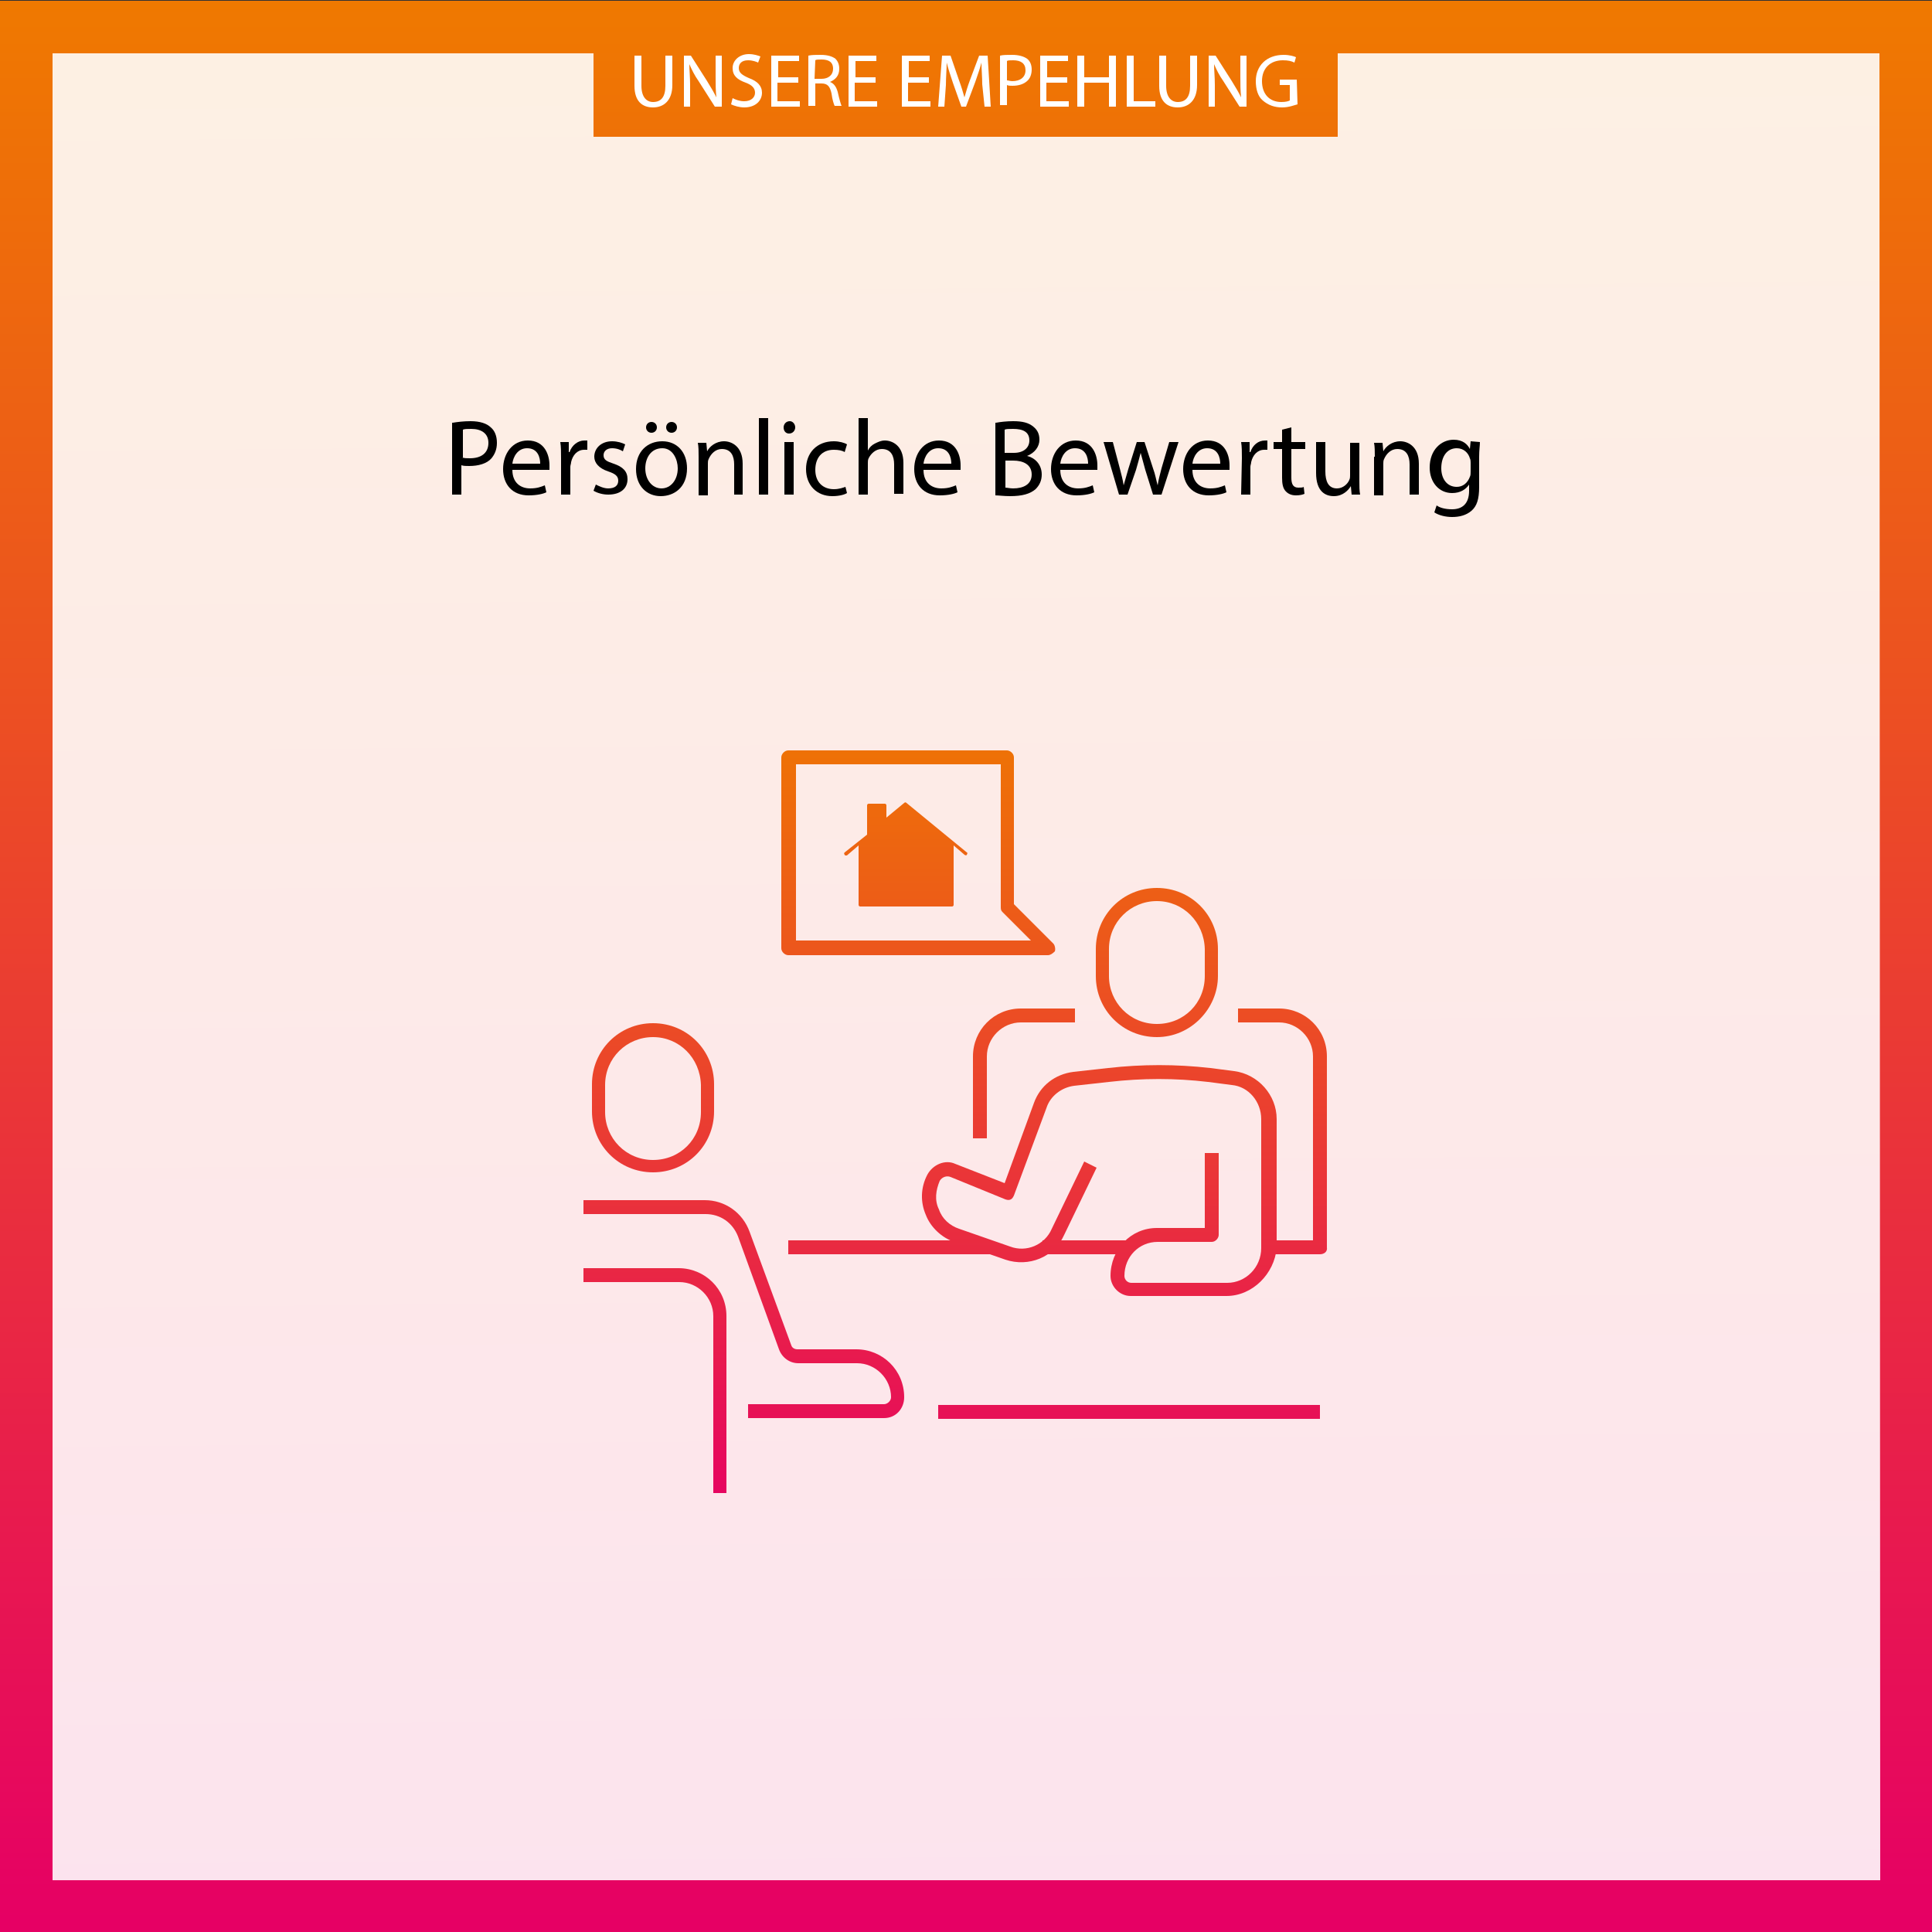
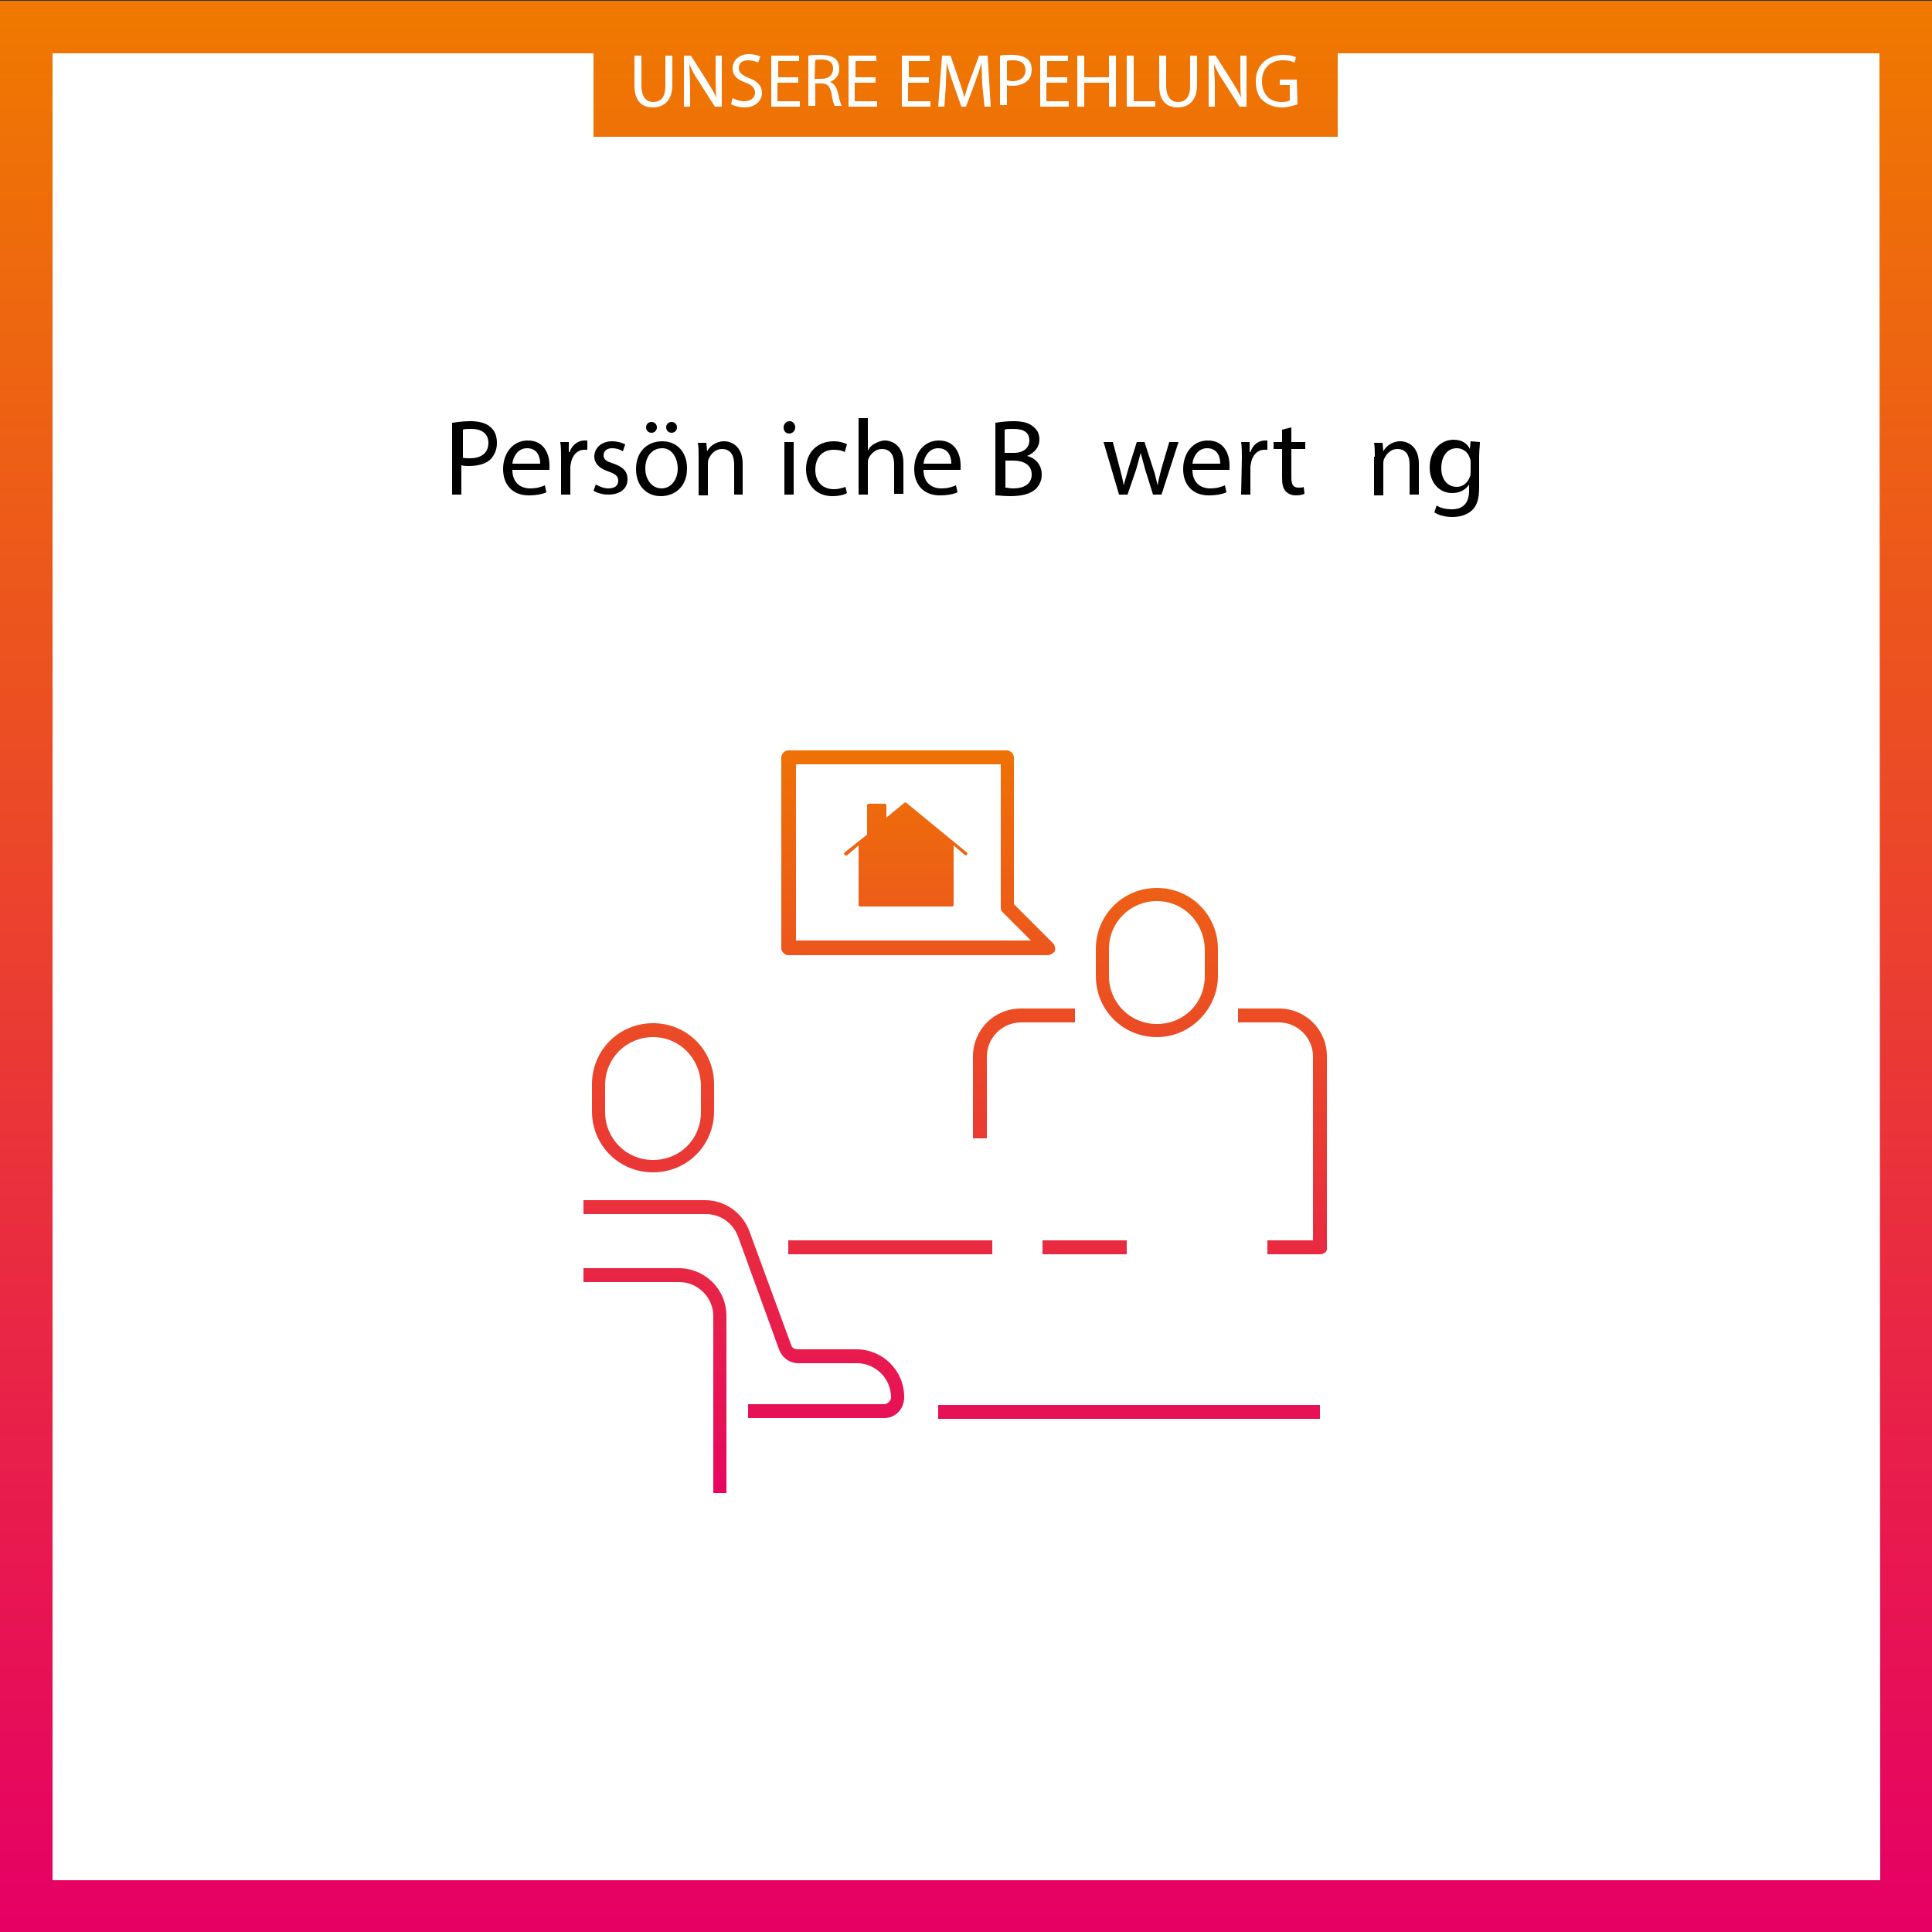
<svg xmlns="http://www.w3.org/2000/svg" version="1.1" id="Ebene_1" x="0px" y="0px" viewBox="0 0 250 250" style="enable-background:new 0 0 250 250;" xml:space="preserve">
  <rect x="0" y="0" width="250" height="250" fill="#333333" stroke="none" />
  <style type="text/css">
	.st0{fill:#FFFFFF;}
	.st1{opacity:0.11;fill:url(#SVGID_1_);}
	.st2{fill:url(#SVGID_00000106852436480260386180000011800231695462443914_);}
	.st3{fill:url(#SVGID_00000085235526577346047310000017063291720415937704_);}
	.st4{fill:url(#SVGID_00000011020035034411981060000001960822689002273165_);}
	.st5{fill:url(#SVGID_00000119108489133652390290000002616648142201084350_);}
	.st6{fill:url(#SVGID_00000067954685086591136230000014122262815153318784_);}
	.st7{fill:url(#SVGID_00000011724244373354726380000014930851707113674384_);}
	.st8{fill:url(#SVGID_00000031886646980627964030000016225272727749595312_);}
	.st9{fill:url(#SVGID_00000098929417191654943610000002329871415186609798_);}
	.st10{fill:url(#SVGID_00000139282888007511264950000010563301251239284901_);}
	.st11{fill:url(#SVGID_00000139257865069346796120000012618166767624284032_);}
	.st12{fill:url(#SVGID_00000098194017646311376850000010409338889343350973_);}
	.st13{fill:url(#SVGID_00000023969582483281566530000014332876144981015430_);}
	.st14{fill:url(#SVGID_00000149357538609422756230000017538277133043088026_);}
	.st15{fill:url(#SVGID_00000140714803864211560660000018425819084841826947_);}
</style>
  <rect y="0.1" class="st0" width="250" height="250" />
  <linearGradient id="SVGID_1_" gradientUnits="userSpaceOnUse" x1="126.005" y1="250.659" x2="124.005" y2="0.992">
    <stop offset="0" style="stop-color:#E60064" />
    <stop offset="5.494510e-03" style="stop-color:#E60064" />
    <stop offset="0.664" style="stop-color:#EC531F" />
    <stop offset="1" style="stop-color:#EF7900" />
  </linearGradient>
-   <rect y="0.1" class="st1" width="250" height="250" />
  <g>
    <g>
      <g>
        <linearGradient id="SVGID_00000041264783082873600320000006674853510000726163_" gradientUnits="userSpaceOnUse" x1="149.659" y1="-2531.609" x2="149.659" y2="-2423.292" gradientTransform="matrix(1 0 0 -1 0 -2333.355)">
          <stop offset="0" style="stop-color:#E60064" />
          <stop offset="5.494510e-03" style="stop-color:#E60064" />
          <stop offset="0.664" style="stop-color:#EC531F" />
          <stop offset="1" style="stop-color:#EF7900" />
        </linearGradient>
        <path style="fill:url(#SVGID_00000041264783082873600320000006674853510000726163_);" d="M149.7,134.2c-4.4,0-7.9-3.5-7.9-7.9     v-3.5c0-4.4,3.5-7.9,7.9-7.9s7.9,3.5,7.9,7.9v3.5C157.6,130.5,154.1,134.2,149.7,134.2z M149.7,116.6c-3.4,0-6.2,2.7-6.2,6.2v3.5     c0,3.4,2.7,6.2,6.2,6.2s6.2-2.7,6.2-6.2v-3.5C155.8,119.3,153.1,116.6,149.7,116.6z" />
      </g>
      <g>
        <linearGradient id="SVGID_00000063609139368694037510000014444539681307976860_" gradientUnits="userSpaceOnUse" x1="84.455" y1="-2531.609" x2="84.455" y2="-2423.292" gradientTransform="matrix(1 0 0 -1 0 -2333.355)">
          <stop offset="0" style="stop-color:#E60064" />
          <stop offset="5.494510e-03" style="stop-color:#E60064" />
          <stop offset="0.664" style="stop-color:#EC531F" />
          <stop offset="1" style="stop-color:#EF7900" />
        </linearGradient>
        <path style="fill:url(#SVGID_00000063609139368694037510000014444539681307976860_);" d="M84.5,151.7c-4.4,0-7.9-3.5-7.9-7.9     v-3.5c0-4.4,3.5-7.9,7.9-7.9c4.4,0,7.9,3.5,7.9,7.9v3.5C92.4,148.2,88.9,151.7,84.5,151.7z M84.5,134.2c-3.4,0-6.2,2.7-6.2,6.2     v3.5c0,3.4,2.7,6.2,6.2,6.2s6.2-2.7,6.2-6.2v-3.5C90.6,136.9,87.9,134.2,84.5,134.2z" />
      </g>
      <g>
        <linearGradient id="SVGID_00000051382108476111327970000016189921657771803817_" gradientUnits="userSpaceOnUse" x1="142.112" y1="-2531.609" x2="142.112" y2="-2423.292" gradientTransform="matrix(1 0 0 -1 0 -2333.355)">
          <stop offset="0" style="stop-color:#E60064" />
          <stop offset="5.494510e-03" style="stop-color:#E60064" />
          <stop offset="0.664" style="stop-color:#EC531F" />
          <stop offset="1" style="stop-color:#EF7900" />
        </linearGradient>
-         <path style="fill:url(#SVGID_00000051382108476111327970000016189921657771803817_);" d="M158.7,167.7h-12.4     c-1.4,0-2.6-1.2-2.6-2.6c0-3.4,2.6-6.2,6-6.2h6.2v-9.7h1.8v10.6c0,0.4-0.4,0.9-0.9,0.9h-7c-2.4,0-4.3,1.9-4.3,4.4     c0,0.5,0.4,0.9,0.9,0.9h12.4c2.4,0,4.4-2,4.4-4.5v-16.7c0-2.2-1.6-4.2-3.8-4.4l-3.1-0.4c-4.2-0.5-8.5-0.5-12.8,0l-4.5,0.5     c-1.6,0.2-3.1,1.3-3.6,2.9l-4.2,11.3c-0.1,0.2-0.2,0.4-0.4,0.5c-0.2,0.1-0.4,0.1-0.7,0l-7.1-2.9c-0.5-0.2-1.1,0-1.4,0.5     c-0.5,1.2-0.7,2.5-0.1,3.7c0.4,1.2,1.4,2.1,2.6,2.5l6.6,2.3c2.1,0.8,4.5-0.2,5.4-2.3l4.2-8.7l1.6,0.8l-4.2,8.7     c-1.3,2.9-4.6,4.2-7.6,3.2l-6.6-2.3c-1.6-0.5-3.1-1.9-3.7-3.5c-0.7-1.6-0.7-3.5,0.2-5.2c0.7-1.3,2.3-2,3.6-1.4l6.4,2.5l3.8-10.4     c0.8-2.2,2.7-3.7,5.1-4l4.5-0.5c4.4-0.5,8.8-0.5,13.2,0l3.1,0.4c3.1,0.4,5.5,3.1,5.5,6.2v16.7     C164.9,164.8,162.1,167.7,158.7,167.7z" />
      </g>
      <g>
        <linearGradient id="SVGID_00000158026631831367315070000009222353856395343260_" gradientUnits="userSpaceOnUse" x1="132.506" y1="-2531.609" x2="132.506" y2="-2423.292" gradientTransform="matrix(1 0 0 -1 0 -2333.355)">
          <stop offset="0" style="stop-color:#E60064" />
          <stop offset="5.494510e-03" style="stop-color:#E60064" />
          <stop offset="0.664" style="stop-color:#EC531F" />
          <stop offset="1" style="stop-color:#EF7900" />
        </linearGradient>
        <path style="fill:url(#SVGID_00000158026631831367315070000009222353856395343260_);" d="M127.7,147.3h-1.8v-10.6     c0-3.4,2.7-6.2,6.2-6.2h7v1.8h-7c-2.4,0-4.4,2-4.4,4.4V147.3z" />
      </g>
      <g>
        <linearGradient id="SVGID_00000016766621106481971200000001313309554276487832_" gradientUnits="userSpaceOnUse" x1="140.367" y1="-2531.609" x2="140.367" y2="-2423.292" gradientTransform="matrix(1 0 0 -1 0 -2333.355)">
          <stop offset="0" style="stop-color:#E60064" />
          <stop offset="5.494510e-03" style="stop-color:#E60064" />
          <stop offset="0.664" style="stop-color:#EC531F" />
          <stop offset="1" style="stop-color:#EF7900" />
        </linearGradient>
        <rect x="134.9" y="160.5" style="fill:url(#SVGID_00000016766621106481971200000001313309554276487832_);" width="10.9" height="1.8" />
      </g>
      <g>
        <linearGradient id="SVGID_00000088840380754489411430000004700739604847510715_" gradientUnits="userSpaceOnUse" x1="165.94" y1="-2531.609" x2="165.94" y2="-2423.292" gradientTransform="matrix(1 0 0 -1 0 -2333.355)">
          <stop offset="0" style="stop-color:#E60064" />
          <stop offset="5.494510e-03" style="stop-color:#E60064" />
          <stop offset="0.664" style="stop-color:#EC531F" />
          <stop offset="1" style="stop-color:#EF7900" />
        </linearGradient>
        <path style="fill:url(#SVGID_00000088840380754489411430000004700739604847510715_);" d="M170.8,162.3H164v-1.8h5.9v-23.8     c0-2.4-2-4.4-4.4-4.4h-5.3v-1.8h5.3c3.4,0,6.2,2.7,6.2,6.2v24.7C171.8,162,171.3,162.3,170.8,162.3z" />
      </g>
      <g>
        <linearGradient id="SVGID_00000067936534521128894420000005048922496286087347_" gradientUnits="userSpaceOnUse" x1="115.243" y1="-2531.609" x2="115.243" y2="-2423.292" gradientTransform="matrix(1 0 0 -1 0 -2333.355)">
          <stop offset="0" style="stop-color:#E60064" />
          <stop offset="5.494510e-03" style="stop-color:#E60064" />
          <stop offset="0.664" style="stop-color:#EC531F" />
          <stop offset="1" style="stop-color:#EF7900" />
        </linearGradient>
        <rect x="102" y="160.5" style="fill:url(#SVGID_00000067936534521128894420000005048922496286087347_);" width="26.4" height="1.8" />
      </g>
      <g>
        <linearGradient id="SVGID_00000083075828451581770350000001461678587263349165_" gradientUnits="userSpaceOnUse" x1="96.275" y1="-2531.609" x2="96.275" y2="-2423.292" gradientTransform="matrix(1 0 0 -1 0 -2333.355)">
          <stop offset="0" style="stop-color:#E60064" />
          <stop offset="5.494510e-03" style="stop-color:#E60064" />
          <stop offset="0.664" style="stop-color:#EC531F" />
          <stop offset="1" style="stop-color:#EF7900" />
        </linearGradient>
        <path style="fill:url(#SVGID_00000083075828451581770350000001461678587263349165_);" d="M114.4,183.5H96.8v-1.8h17.6     c0.4,0,0.9-0.4,0.9-0.9c0-2.4-2-4.4-4.4-4.4h-7.6c-1.1,0-2.1-0.7-2.5-1.8L95.5,160c-0.7-1.8-2.3-2.9-4.2-2.9H75.5v-1.8h15.7     c2.6,0,4.9,1.6,5.8,4.1l5.4,14.7c0.1,0.3,0.4,0.5,0.8,0.5h7.6c3.4,0,6.2,2.7,6.2,6.2C117,182.3,115.9,183.5,114.4,183.5z" />
      </g>
      <g>
        <linearGradient id="SVGID_00000054266424579715830750000016517936277555011228_" gradientUnits="userSpaceOnUse" x1="84.84" y1="-2531.609" x2="84.84" y2="-2423.292" gradientTransform="matrix(1 0 0 -1 0 -2333.355)">
          <stop offset="0" style="stop-color:#E60064" />
          <stop offset="5.494510e-03" style="stop-color:#E60064" />
          <stop offset="0.664" style="stop-color:#EC531F" />
          <stop offset="1" style="stop-color:#EF7900" />
        </linearGradient>
        <path style="fill:url(#SVGID_00000054266424579715830750000016517936277555011228_);" d="M94.1,193.2h-1.8v-22.9     c0-2.4-2-4.4-4.4-4.4H75.5v-1.8h12.3c3.4,0,6.2,2.7,6.2,6.2v22.9H94.1z" />
      </g>
      <g>
        <linearGradient id="SVGID_00000005246401672358382240000008598752914441588660_" gradientUnits="userSpaceOnUse" x1="146.085" y1="-2531.609" x2="146.085" y2="-2423.292" gradientTransform="matrix(1 0 0 -1 0 -2333.355)">
          <stop offset="0" style="stop-color:#E60064" />
          <stop offset="5.494510e-03" style="stop-color:#E60064" />
          <stop offset="0.664" style="stop-color:#EC531F" />
          <stop offset="1" style="stop-color:#EF7900" />
        </linearGradient>
        <rect x="121.4" y="181.8" style="fill:url(#SVGID_00000005246401672358382240000008598752914441588660_);" width="49.4" height="1.8" />
      </g>
      <g>
        <linearGradient id="SVGID_00000089534147329676317770000017464142804398193075_" gradientUnits="userSpaceOnUse" x1="118.838" y1="-2531.609" x2="118.838" y2="-2423.292" gradientTransform="matrix(1 0 0 -1 0 -2333.355)">
          <stop offset="0" style="stop-color:#E60064" />
          <stop offset="5.494510e-03" style="stop-color:#E60064" />
          <stop offset="0.664" style="stop-color:#EC531F" />
          <stop offset="1" style="stop-color:#EF7900" />
        </linearGradient>
        <path style="fill:url(#SVGID_00000089534147329676317770000017464142804398193075_);" d="M135.6,123.6H102     c-0.4,0-0.9-0.4-0.9-0.9V98c0-0.4,0.4-0.9,0.9-0.9h28.3c0.4,0,0.9,0.4,0.9,0.9v19l5.1,5.1c0.2,0.2,0.3,0.7,0.2,1     C136.2,123.4,135.9,123.6,135.6,123.6z M102.9,121.7h30.5l-3.7-3.7c-0.2-0.2-0.2-0.4-0.2-0.7V98.9H103v22.9H102.9z" />
      </g>
    </g>
    <linearGradient id="SVGID_00000073718046403779328570000014953792781564827543_" gradientUnits="userSpaceOnUse" x1="117.222" y1="-2531.609" x2="117.222" y2="-2423.292" gradientTransform="matrix(1 0 0 -1 0 -2333.355)">
      <stop offset="0" style="stop-color:#E60064" />
      <stop offset="5.494510e-03" style="stop-color:#E60064" />
      <stop offset="0.664" style="stop-color:#EC531F" />
      <stop offset="1" style="stop-color:#EF7900" />
    </linearGradient>
    <path style="fill:url(#SVGID_00000073718046403779328570000014953792781564827543_);" d="M123.4,117.1v-7.7l1.4,1.2   c0.1,0.1,0.3,0.1,0.3,0c0.1-0.1,0.1-0.3,0-0.3l-7.8-6.4c-0.1-0.1-0.2-0.1-0.3,0l-2.3,1.9v-1.6c0-0.1-0.1-0.2-0.2-0.2h-2.1   c-0.1,0-0.2,0.1-0.2,0.2v3.8l-2.9,2.3c-0.1,0.1-0.1,0.2,0,0.3c0,0.1,0.1,0.1,0.2,0.1s0.1,0,0.2-0.1l1.4-1.2v7.7   c0,0.1,0.1,0.2,0.2,0.2h11.9C123.3,117.3,123.4,117.2,123.4,117.1z" />
    <linearGradient id="SVGID_00000129914369204324533290000011790875330209773493_" gradientUnits="userSpaceOnUse" x1="113.318" y1="-2531.609" x2="113.318" y2="-2423.292" gradientTransform="matrix(1 0 0 -1 0 -2333.355)">
      <stop offset="0" style="stop-color:#E60064" />
      <stop offset="5.494510e-03" style="stop-color:#E60064" />
      <stop offset="0.664" style="stop-color:#EC531F" />
      <stop offset="1" style="stop-color:#EF7900" />
    </linearGradient>
    <polygon style="fill:url(#SVGID_00000129914369204324533290000011790875330209773493_);" points="112.5,104.2 114.1,104.2    114.1,106.1 112.5,107.4  " />
  </g>
  <g>
    <path d="M58.6,54.7c0.6-0.1,1.4-0.2,2.3-0.2c1.2,0,2.1,0.3,2.6,0.8c0.5,0.4,0.8,1.1,0.8,2s-0.3,1.5-0.7,2c-0.6,0.7-1.7,1-2.9,1   c-0.4,0-0.7,0-1-0.1V64h-1.2v-9.3H58.6z M59.8,59.2c0.3,0.1,0.6,0.1,1,0.1c1.5,0,2.4-0.7,2.4-2c0-1.2-0.9-1.8-2.2-1.8   c-0.5,0-0.9,0-1.1,0.1v3.6C59.9,59.2,59.8,59.2,59.8,59.2z" />
    <path d="M66.3,60.8c0,1.7,1.1,2.4,2.3,2.4c0.9,0,1.4-0.2,1.9-0.4l0.2,0.9c-0.4,0.2-1.2,0.4-2.3,0.4c-2.1,0-3.3-1.4-3.3-3.4   s1.2-3.7,3.2-3.7c2.2,0,2.8,1.9,2.8,3.2c0,0.3,0,0.4,0,0.6C71.1,60.8,66.3,60.8,66.3,60.8z M69.9,60c0-0.8-0.3-2-1.7-2   c-1.2,0-1.8,1.1-1.9,2H69.9z" />
    <path d="M72.6,59.3c0-0.8,0-1.5-0.1-2.1h1.1v1.3h0.1c0.3-0.9,1.1-1.5,1.9-1.5c0.1,0,0.2,0,0.4,0v1.2c-0.1,0-0.3,0-0.4,0   c-0.9,0-1.5,0.7-1.7,1.6c0,0.2-0.1,0.4-0.1,0.6V64h-1.2C72.6,64,72.6,59.3,72.6,59.3z" />
    <path d="M77.1,62.7c0.4,0.2,1,0.5,1.6,0.5c0.9,0,1.3-0.4,1.3-1s-0.4-0.9-1.3-1.2c-1.2-0.4-1.8-1.1-1.8-1.9c0-1.1,0.9-2,2.3-2   c0.7,0,1.3,0.2,1.7,0.4l-0.3,0.9c-0.3-0.2-0.8-0.4-1.4-0.4c-0.7,0-1.1,0.4-1.1,0.9c0,0.6,0.4,0.8,1.3,1.1c1.2,0.4,1.8,1,1.8,2   c0,1.2-0.9,2-2.5,2c-0.7,0-1.4-0.2-1.9-0.5L77.1,62.7z" />
    <path d="M88.9,60.6c0,2.5-1.7,3.6-3.4,3.6c-1.8,0-3.2-1.3-3.2-3.5c0-2.3,1.5-3.6,3.4-3.6C87.6,57.1,88.9,58.5,88.9,60.6z    M83.5,60.6c0,1.5,0.9,2.6,2.1,2.6s2.1-1.1,2.1-2.6c0-1.1-0.6-2.6-2-2.6C84.2,58,83.5,59.3,83.5,60.6z M83.6,55.3   c0-0.4,0.3-0.7,0.7-0.7s0.7,0.3,0.7,0.7S84.7,56,84.3,56S83.6,55.7,83.6,55.3z M86.2,55.3c0-0.4,0.3-0.7,0.7-0.7   c0.4,0,0.7,0.3,0.7,0.7S87.3,56,86.9,56S86.2,55.7,86.2,55.3z" />
    <path d="M90.4,59.1c0-0.7,0-1.3-0.1-1.8h1.1l0.1,1.1l0,0c0.3-0.6,1.1-1.3,2.2-1.3c0.9,0,2.4,0.6,2.4,2.9v4H95v-3.9   c0-1.1-0.4-2-1.6-2c-0.8,0-1.4,0.6-1.7,1.3c-0.1,0.2-0.1,0.4-0.1,0.6v4.1h-1.2C90.4,64.1,90.4,59.1,90.4,59.1z" />
-     <path d="M98.2,54.1h1.2V64h-1.2V54.1z" />
    <path d="M102.9,55.3c0,0.4-0.3,0.8-0.8,0.8c-0.4,0-0.7-0.3-0.7-0.8c0-0.4,0.3-0.8,0.8-0.8C102.6,54.5,102.9,54.9,102.9,55.3z    M101.5,64v-6.8h1.2V64H101.5z" />
    <path d="M109.6,63.8c-0.3,0.2-1,0.4-1.9,0.4c-2,0-3.4-1.4-3.4-3.5s1.4-3.6,3.6-3.6c0.7,0,1.4,0.2,1.7,0.4l-0.3,1   c-0.3-0.2-0.8-0.3-1.4-0.3c-1.6,0-2.4,1.1-2.4,2.6c0,1.6,1,2.5,2.4,2.5c0.7,0,1.2-0.2,1.5-0.3L109.6,63.8z" />
    <path d="M111.1,54.1h1.2v4.2l0,0c0.2-0.4,0.5-0.7,0.9-0.9s0.8-0.4,1.3-0.4c0.9,0,2.4,0.6,2.4,2.9v4h-1.2v-3.8c0-1.1-0.4-2-1.6-2   c-0.8,0-1.4,0.6-1.7,1.2c-0.1,0.2-0.1,0.4-0.1,0.6V64h-1.2L111.1,54.1L111.1,54.1z" />
    <path d="M119.5,60.8c0,1.7,1.1,2.4,2.3,2.4c0.9,0,1.4-0.2,1.9-0.4l0.2,0.9c-0.4,0.2-1.2,0.4-2.3,0.4c-2.1,0-3.3-1.4-3.3-3.4   s1.2-3.7,3.2-3.7c2.2,0,2.8,1.9,2.8,3.2c0,0.3,0,0.4,0,0.6C124.3,60.8,119.5,60.8,119.5,60.8z M123.1,60c0-0.8-0.3-2-1.7-2   c-1.2,0-1.8,1.1-1.9,2H123.1z" />
    <path d="M128.9,54.7c0.5-0.1,1.4-0.2,2.2-0.2c1.2,0,2,0.2,2.6,0.7c0.5,0.4,0.8,0.9,0.8,1.7c0,0.9-0.6,1.7-1.6,2.1l0,0   c0.9,0.2,1.9,1,1.9,2.4c0,0.8-0.3,1.4-0.8,1.9c-0.7,0.6-1.7,0.9-3.3,0.9c-0.8,0-1.5-0.1-1.9-0.1v-9.4H128.9z M130.1,58.6h1.1   c1.3,0,2-0.7,2-1.6c0-1.1-0.8-1.5-2.1-1.5c-0.6,0-0.9,0-1.1,0.1v3H130.1z M130.1,63.1c0.2,0,0.6,0.1,1,0.1c1.3,0,2.4-0.5,2.4-1.8   s-1.1-1.8-2.4-1.8h-1V63.1z" />
-     <path d="M137.2,60.8c0,1.7,1.1,2.4,2.3,2.4c0.9,0,1.4-0.2,1.9-0.4l0.2,0.9c-0.4,0.2-1.2,0.4-2.3,0.4c-2.1,0-3.3-1.4-3.3-3.4   s1.2-3.7,3.2-3.7c2.2,0,2.8,1.9,2.8,3.2c0,0.3,0,0.4,0,0.6C142,60.8,137.2,60.8,137.2,60.8z M140.8,60c0-0.8-0.3-2-1.7-2   c-1.2,0-1.8,1.1-1.9,2H140.8z" />
    <path d="M144,57.2l0.9,3.4c0.2,0.8,0.4,1.5,0.5,2.2l0,0c0.2-0.7,0.4-1.4,0.6-2.1l1.1-3.5h1l1.1,3.4c0.3,0.8,0.4,1.5,0.6,2.2l0,0   c0.1-0.7,0.3-1.4,0.5-2.2l1-3.4h1.2l-2.2,6.8h-1.1l-1-3.2c-0.2-0.8-0.4-1.4-0.6-2.2l0,0c-0.2,0.8-0.4,1.5-0.6,2.2l-1.1,3.2h-1.1   l-2-6.8C142.8,57.2,144,57.2,144,57.2z" />
    <path d="M154.3,60.8c0,1.7,1.1,2.4,2.3,2.4c0.9,0,1.4-0.2,1.9-0.4l0.2,0.9c-0.4,0.2-1.2,0.4-2.3,0.4c-2.1,0-3.3-1.4-3.3-3.4   s1.2-3.7,3.2-3.7c2.2,0,2.8,1.9,2.8,3.2c0,0.3,0,0.4,0,0.6C159.1,60.8,154.3,60.8,154.3,60.8z M157.9,60c0-0.8-0.3-2-1.7-2   c-1.2,0-1.8,1.1-1.9,2H157.9z" />
    <path d="M160.7,59.3c0-0.8,0-1.5-0.1-2.1h1.1v1.3h0.1c0.3-0.9,1-1.5,1.9-1.5c0.1,0,0.2,0,0.3,0v1.2c-0.1,0-0.3,0-0.4,0   c-0.9,0-1.5,0.7-1.7,1.6c0,0.2-0.1,0.4-0.1,0.6V64h-1.2L160.7,59.3L160.7,59.3z" />
    <path d="M167.1,55.3v1.9h1.8v0.9h-1.8v3.7c0,0.8,0.2,1.3,0.9,1.3c0.3,0,0.6,0,0.7-0.1l0.1,0.9c-0.2,0.1-0.6,0.2-1.1,0.2   c-0.6,0-1-0.2-1.3-0.5c-0.4-0.4-0.5-1-0.5-1.8v-3.7h-1.1v-0.9h1.1v-1.6L167.1,55.3z" />
-     <path d="M175.9,62.2c0,0.7,0,1.3,0.1,1.8h-1.1l-0.1-1.1l0,0c-0.3,0.5-1,1.3-2.2,1.3c-1.1,0-2.3-0.6-2.3-3v-4h1.2V61   c0,1.3,0.4,2.2,1.5,2.2c0.8,0,1.4-0.6,1.6-1.1c0.1-0.2,0.1-0.4,0.1-0.6v-4.2h1.2V62.2z" />
    <path d="M177.9,59.1c0-0.7,0-1.3-0.1-1.8h1.1l0.1,1.1l0,0c0.3-0.6,1.1-1.3,2.2-1.3c0.9,0,2.4,0.6,2.4,2.9v4h-1.2v-3.9   c0-1.1-0.4-2-1.6-2c-0.8,0-1.4,0.6-1.7,1.3c-0.1,0.2-0.1,0.4-0.1,0.6v4.1h-1.2v-5H177.9z" />
    <path d="M191.5,57.2c0,0.5-0.1,1-0.1,1.9V63c0,1.6-0.3,2.5-1,3.1s-1.6,0.8-2.5,0.8c-0.8,0-1.7-0.2-2.3-0.6l0.3-0.9   c0.4,0.3,1.1,0.5,2,0.5c1.3,0,2.2-0.7,2.2-2.4v-0.8l0,0c-0.4,0.6-1.1,1.1-2.2,1.1c-1.7,0-2.9-1.4-2.9-3.3c0-2.3,1.5-3.6,3.1-3.6   c1.2,0,1.8,0.6,2.1,1.2l0,0l0.1-1L191.5,57.2L191.5,57.2z M190.3,59.9c0-0.2,0-0.4-0.1-0.6c-0.2-0.7-0.8-1.3-1.7-1.3   c-1.2,0-2,1-2,2.6c0,1.3,0.7,2.4,2,2.4c0.8,0,1.4-0.5,1.7-1.3c0.1-0.2,0.1-0.4,0.1-0.7V59.9z" />
  </g>
  <linearGradient id="SVGID_00000096055523603194226190000006784175178809497729_" gradientUnits="userSpaceOnUse" x1="125" y1="2834.146" x2="125" y2="2584.146" gradientTransform="matrix(1 0 0 1 0 -2584)">
    <stop offset="0" style="stop-color:#E60064" />
    <stop offset="5.494510e-03" style="stop-color:#E60064" />
    <stop offset="0.664" style="stop-color:#EC531F" />
    <stop offset="1" style="stop-color:#EF7900" />
  </linearGradient>
  <path style="fill:url(#SVGID_00000096055523603194226190000006784175178809497729_);" d="M0,0.1v250h250V0.1H0z M243.3,243.3  L243.3,243.3H6.8V6.9h70v10.8h96.3V6.9h70.1L243.3,243.3L243.3,243.3z" />
  <g>
    <path class="st0" d="M83,7.2v3.9c0,1.5,0.7,2.1,1.5,2.1c1,0,1.6-0.6,1.6-2.1V7.2H87V11c0,2-1.1,2.9-2.5,2.9s-2.4-0.8-2.4-2.8V7.2   H83z" />
    <path class="st0" d="M88.5,13.8V7.2h0.9l2.1,3.3c0.5,0.8,0.9,1.5,1.2,2.1l0,0c-0.1-0.9-0.1-1.7-0.1-2.7V7.2h0.8v6.6h-0.9l-2.1-3.3   c-0.5-0.7-0.9-1.5-1.2-2.2l0,0c0,0.8,0.1,1.6,0.1,2.7v2.8H88.5z" />
    <path class="st0" d="M94.8,12.7c0.4,0.2,0.9,0.4,1.5,0.4c0.9,0,1.4-0.5,1.4-1.1s-0.4-1-1.2-1.3c-1.1-0.4-1.7-0.9-1.7-1.9   S95.7,7,96.9,7c0.7,0,1.2,0.2,1.5,0.3l-0.3,0.8c-0.2-0.1-0.7-0.3-1.3-0.3c-0.9,0-1.2,0.5-1.2,1c0,0.6,0.4,0.9,1.3,1.3   c1.1,0.4,1.7,1,1.7,1.9c0,1-0.8,1.9-2.3,1.9c-0.6,0-1.3-0.2-1.7-0.4L94.8,12.7z" />
    <path class="st0" d="M103.2,10.7h-2.6v2.4h2.9v0.7h-3.7V7.2h3.6v0.7h-2.7V10h2.6v0.7C103.3,10.7,103.2,10.7,103.2,10.7z" />
    <path class="st0" d="M104.6,7.2c0.4-0.1,1-0.1,1.6-0.1c0.9,0,1.5,0.2,1.9,0.5c0.3,0.3,0.5,0.7,0.5,1.3c0,0.9-0.5,1.4-1.2,1.7l0,0   c0.5,0.2,0.8,0.6,1,1.3c0.2,0.9,0.4,1.6,0.5,1.8H108c-0.1-0.2-0.3-0.8-0.4-1.6c-0.2-0.9-0.5-1.3-1.3-1.3h-0.8v2.9h-0.9   C104.6,13.7,104.6,7.2,104.6,7.2z M105.4,10.2h0.9c0.9,0,1.5-0.5,1.5-1.3c0-0.9-0.6-1.2-1.5-1.2c-0.4,0-0.7,0-0.8,0.1L105.4,10.2   L105.4,10.2z" />
    <path class="st0" d="M113.2,10.7h-2.6v2.4h2.9v0.7h-3.7V7.2h3.6v0.7h-2.7V10h2.6v0.7C113.3,10.7,113.2,10.7,113.2,10.7z" />
    <path class="st0" d="M120.1,10.7h-2.6v2.4h2.9v0.7h-3.7V7.2h3.6v0.7h-2.7V10h2.6v0.7C120.2,10.7,120.1,10.7,120.1,10.7z" />
    <path class="st0" d="M127.1,10.9c0-0.9-0.1-2-0.1-2.8l0,0c-0.2,0.8-0.5,1.6-0.8,2.5l-1.2,3.2h-0.6l-1.1-3.1   c-0.3-0.9-0.6-1.8-0.8-2.6l0,0c0,0.8-0.1,1.9-0.1,2.9l-0.2,2.8h-0.8l0.5-6.6h1.1l1.1,3.2c0.3,0.8,0.5,1.5,0.7,2.2l0,0   c0.2-0.7,0.4-1.4,0.7-2.2l1.2-3.2h1.1l0.4,6.6h-0.8L127.1,10.9z" />
    <path class="st0" d="M129.4,7.2c0.4-0.1,0.9-0.1,1.6-0.1c0.8,0,1.5,0.2,1.9,0.5s0.6,0.8,0.6,1.4c0,0.6-0.2,1.1-0.5,1.4   c-0.5,0.5-1.2,0.7-2,0.7c-0.3,0-0.5,0-0.7-0.1v2.6h-0.9L129.4,7.2L129.4,7.2z M130.3,10.4c0.2,0,0.4,0.1,0.7,0.1   c1,0,1.7-0.5,1.7-1.4s-0.6-1.3-1.6-1.3c-0.4,0-0.7,0-0.8,0.1L130.3,10.4L130.3,10.4z" />
    <path class="st0" d="M138,10.7h-2.6v2.4h2.9v0.7h-3.7V7.2h3.6v0.7h-2.7V10h2.6v0.7C138.1,10.7,138,10.7,138,10.7z" />
    <path class="st0" d="M140.3,7.2V10h3.2V7.2h0.9v6.6h-0.9v-3.1h-3.2v3.1h-0.9V7.2H140.3z" />
    <path class="st0" d="M145.8,7.2h0.9v5.9h2.8v0.7h-3.7V7.2z" />
    <path class="st0" d="M150.9,7.2v3.9c0,1.5,0.7,2.1,1.5,2.1c1,0,1.6-0.6,1.6-2.1V7.2h0.9V11c0,2-1.1,2.9-2.5,2.9s-2.4-0.8-2.4-2.8   V7.2H150.9z" />
    <path class="st0" d="M156.4,13.8V7.2h0.9l2.1,3.3c0.5,0.8,0.9,1.5,1.2,2.1l0,0c-0.1-0.9-0.1-1.7-0.1-2.7V7.2h0.8v6.6h-0.9l-2.1-3.3   c-0.5-0.7-0.9-1.5-1.2-2.2l0,0c0,0.8,0.1,1.6,0.1,2.7v2.8H156.4z" />
    <path class="st0" d="M167.9,13.5c-0.4,0.1-1.1,0.4-2,0.4c-1,0-1.8-0.3-2.5-0.9c-0.6-0.5-0.9-1.4-0.9-2.5c0-2,1.4-3.4,3.6-3.4   c0.8,0,1.4,0.2,1.6,0.3l-0.2,0.7c-0.4-0.2-0.8-0.3-1.5-0.3c-1.6,0-2.7,1-2.7,2.7s1,2.7,2.5,2.7c0.6,0,0.9-0.1,1.1-0.2v-2h-1.3v-0.7   h2.2L167.9,13.5L167.9,13.5z" />
  </g>
</svg>